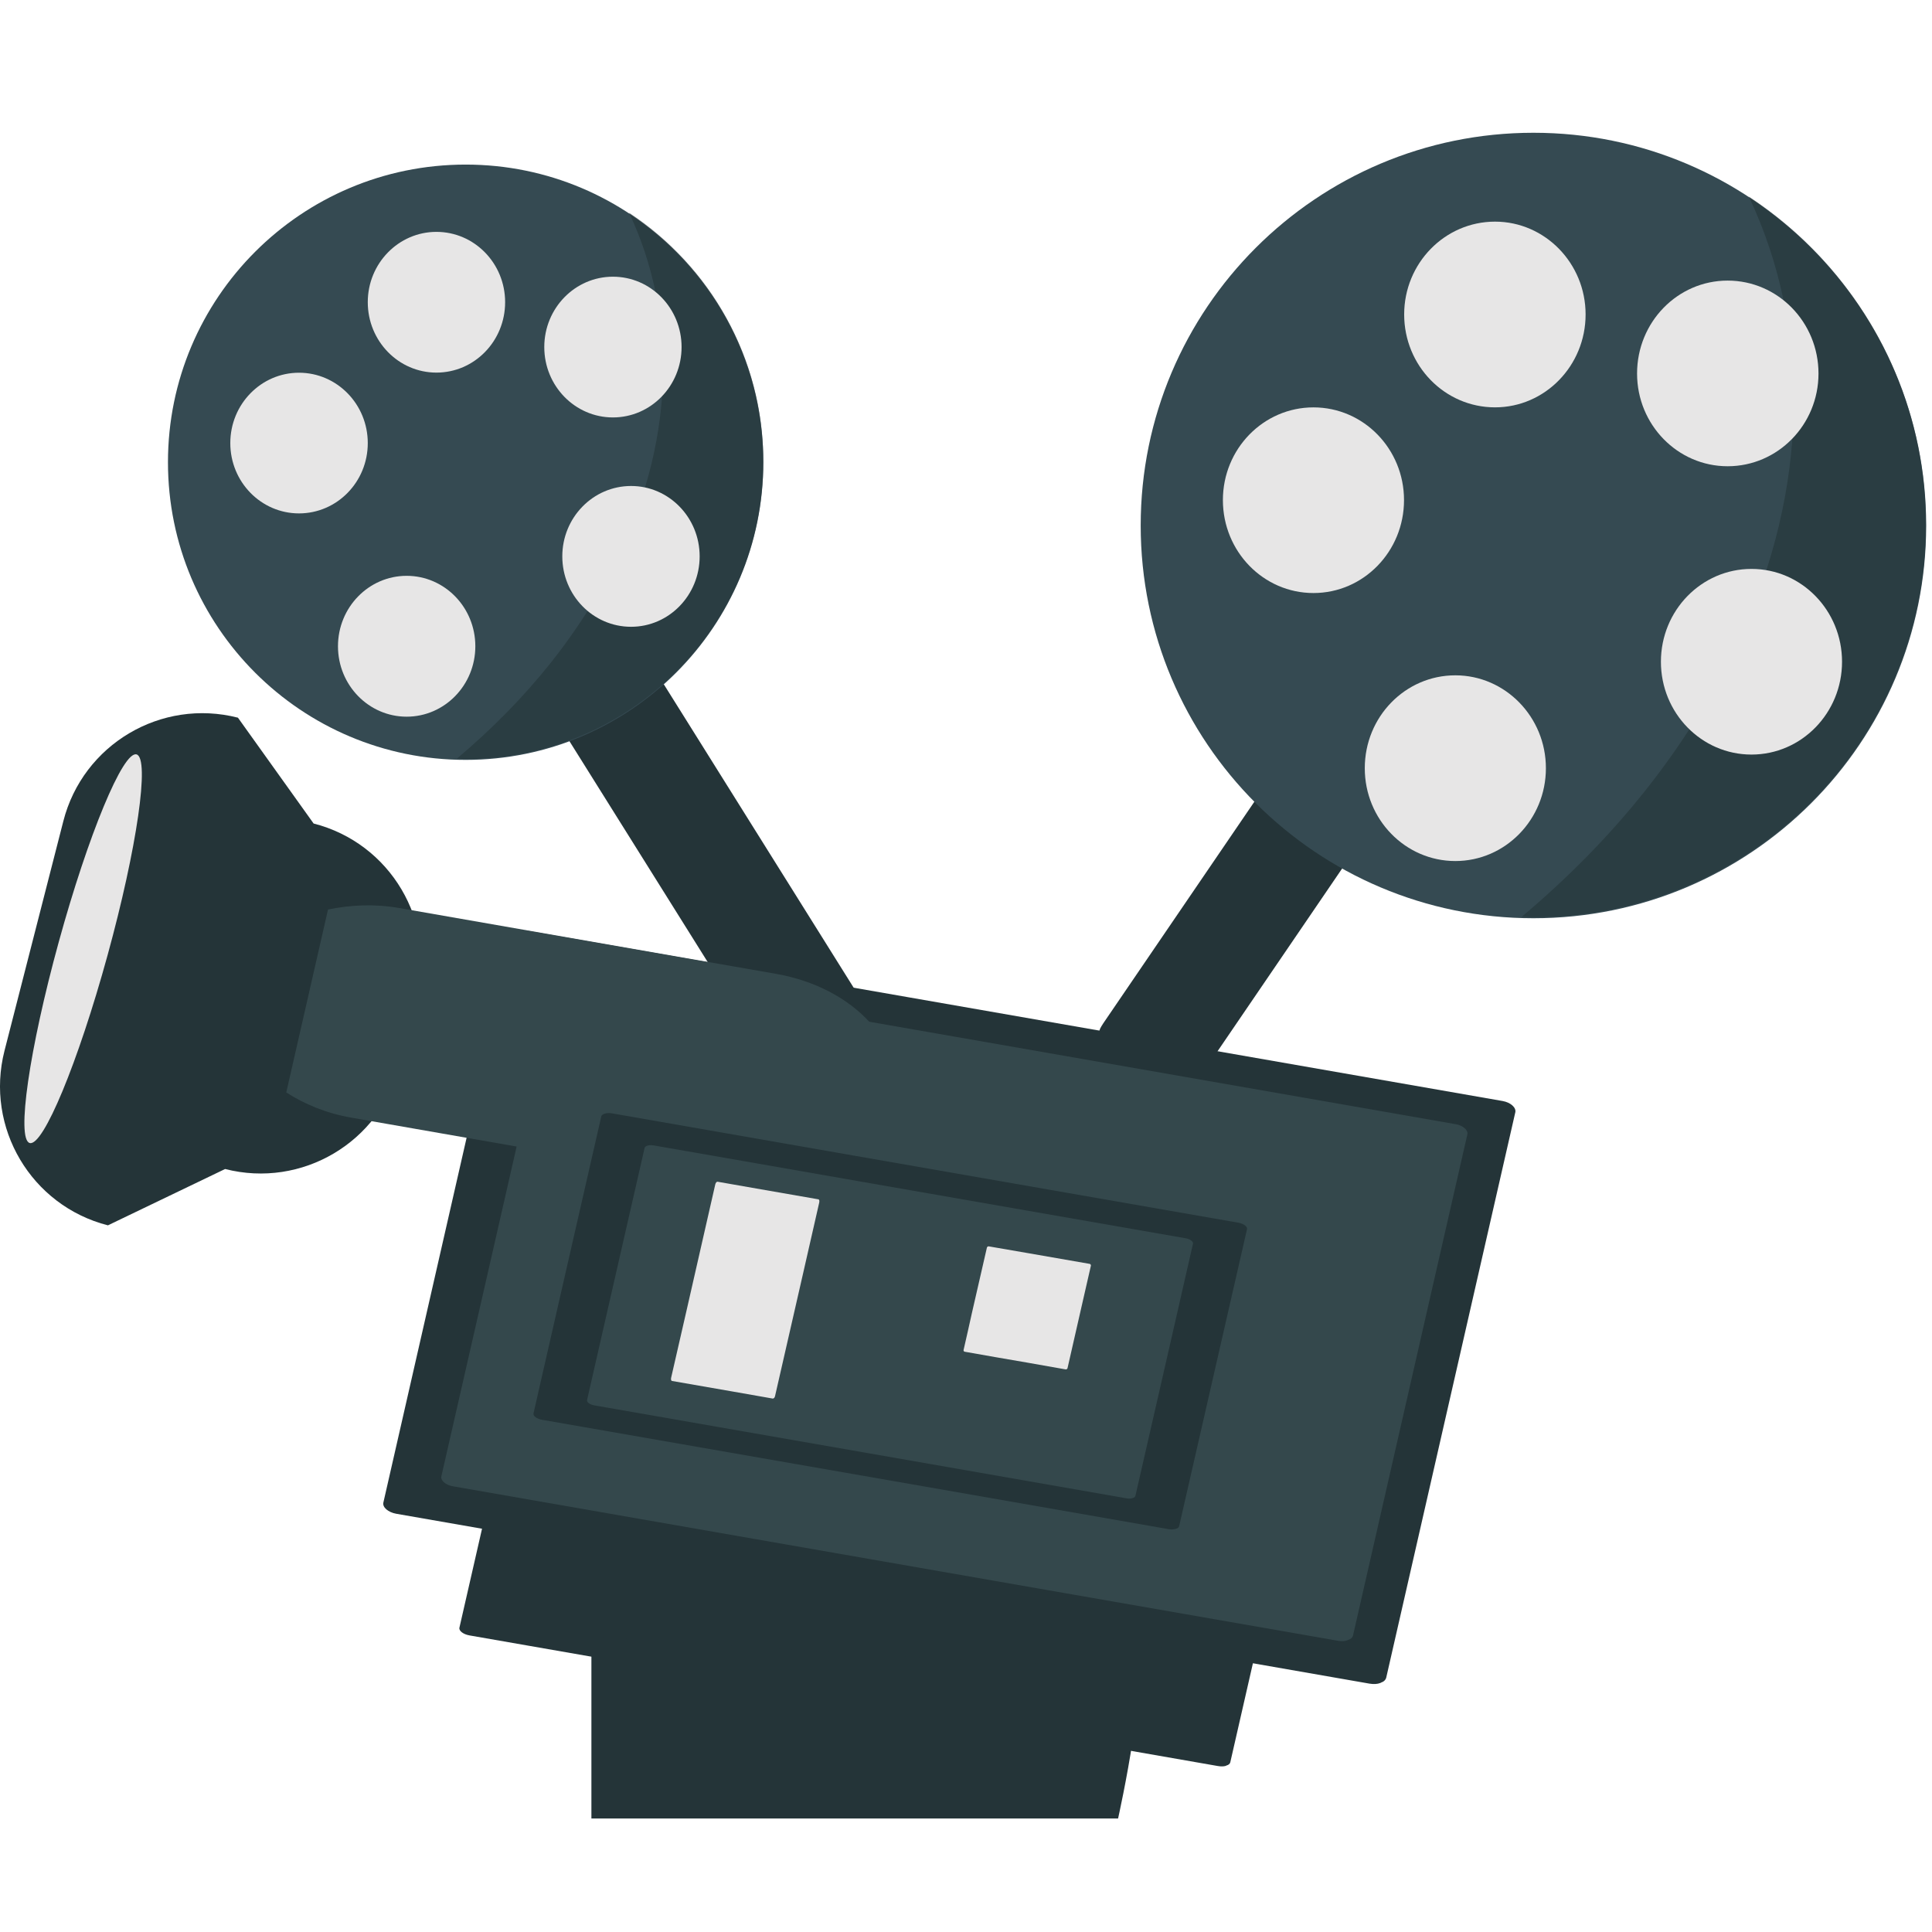
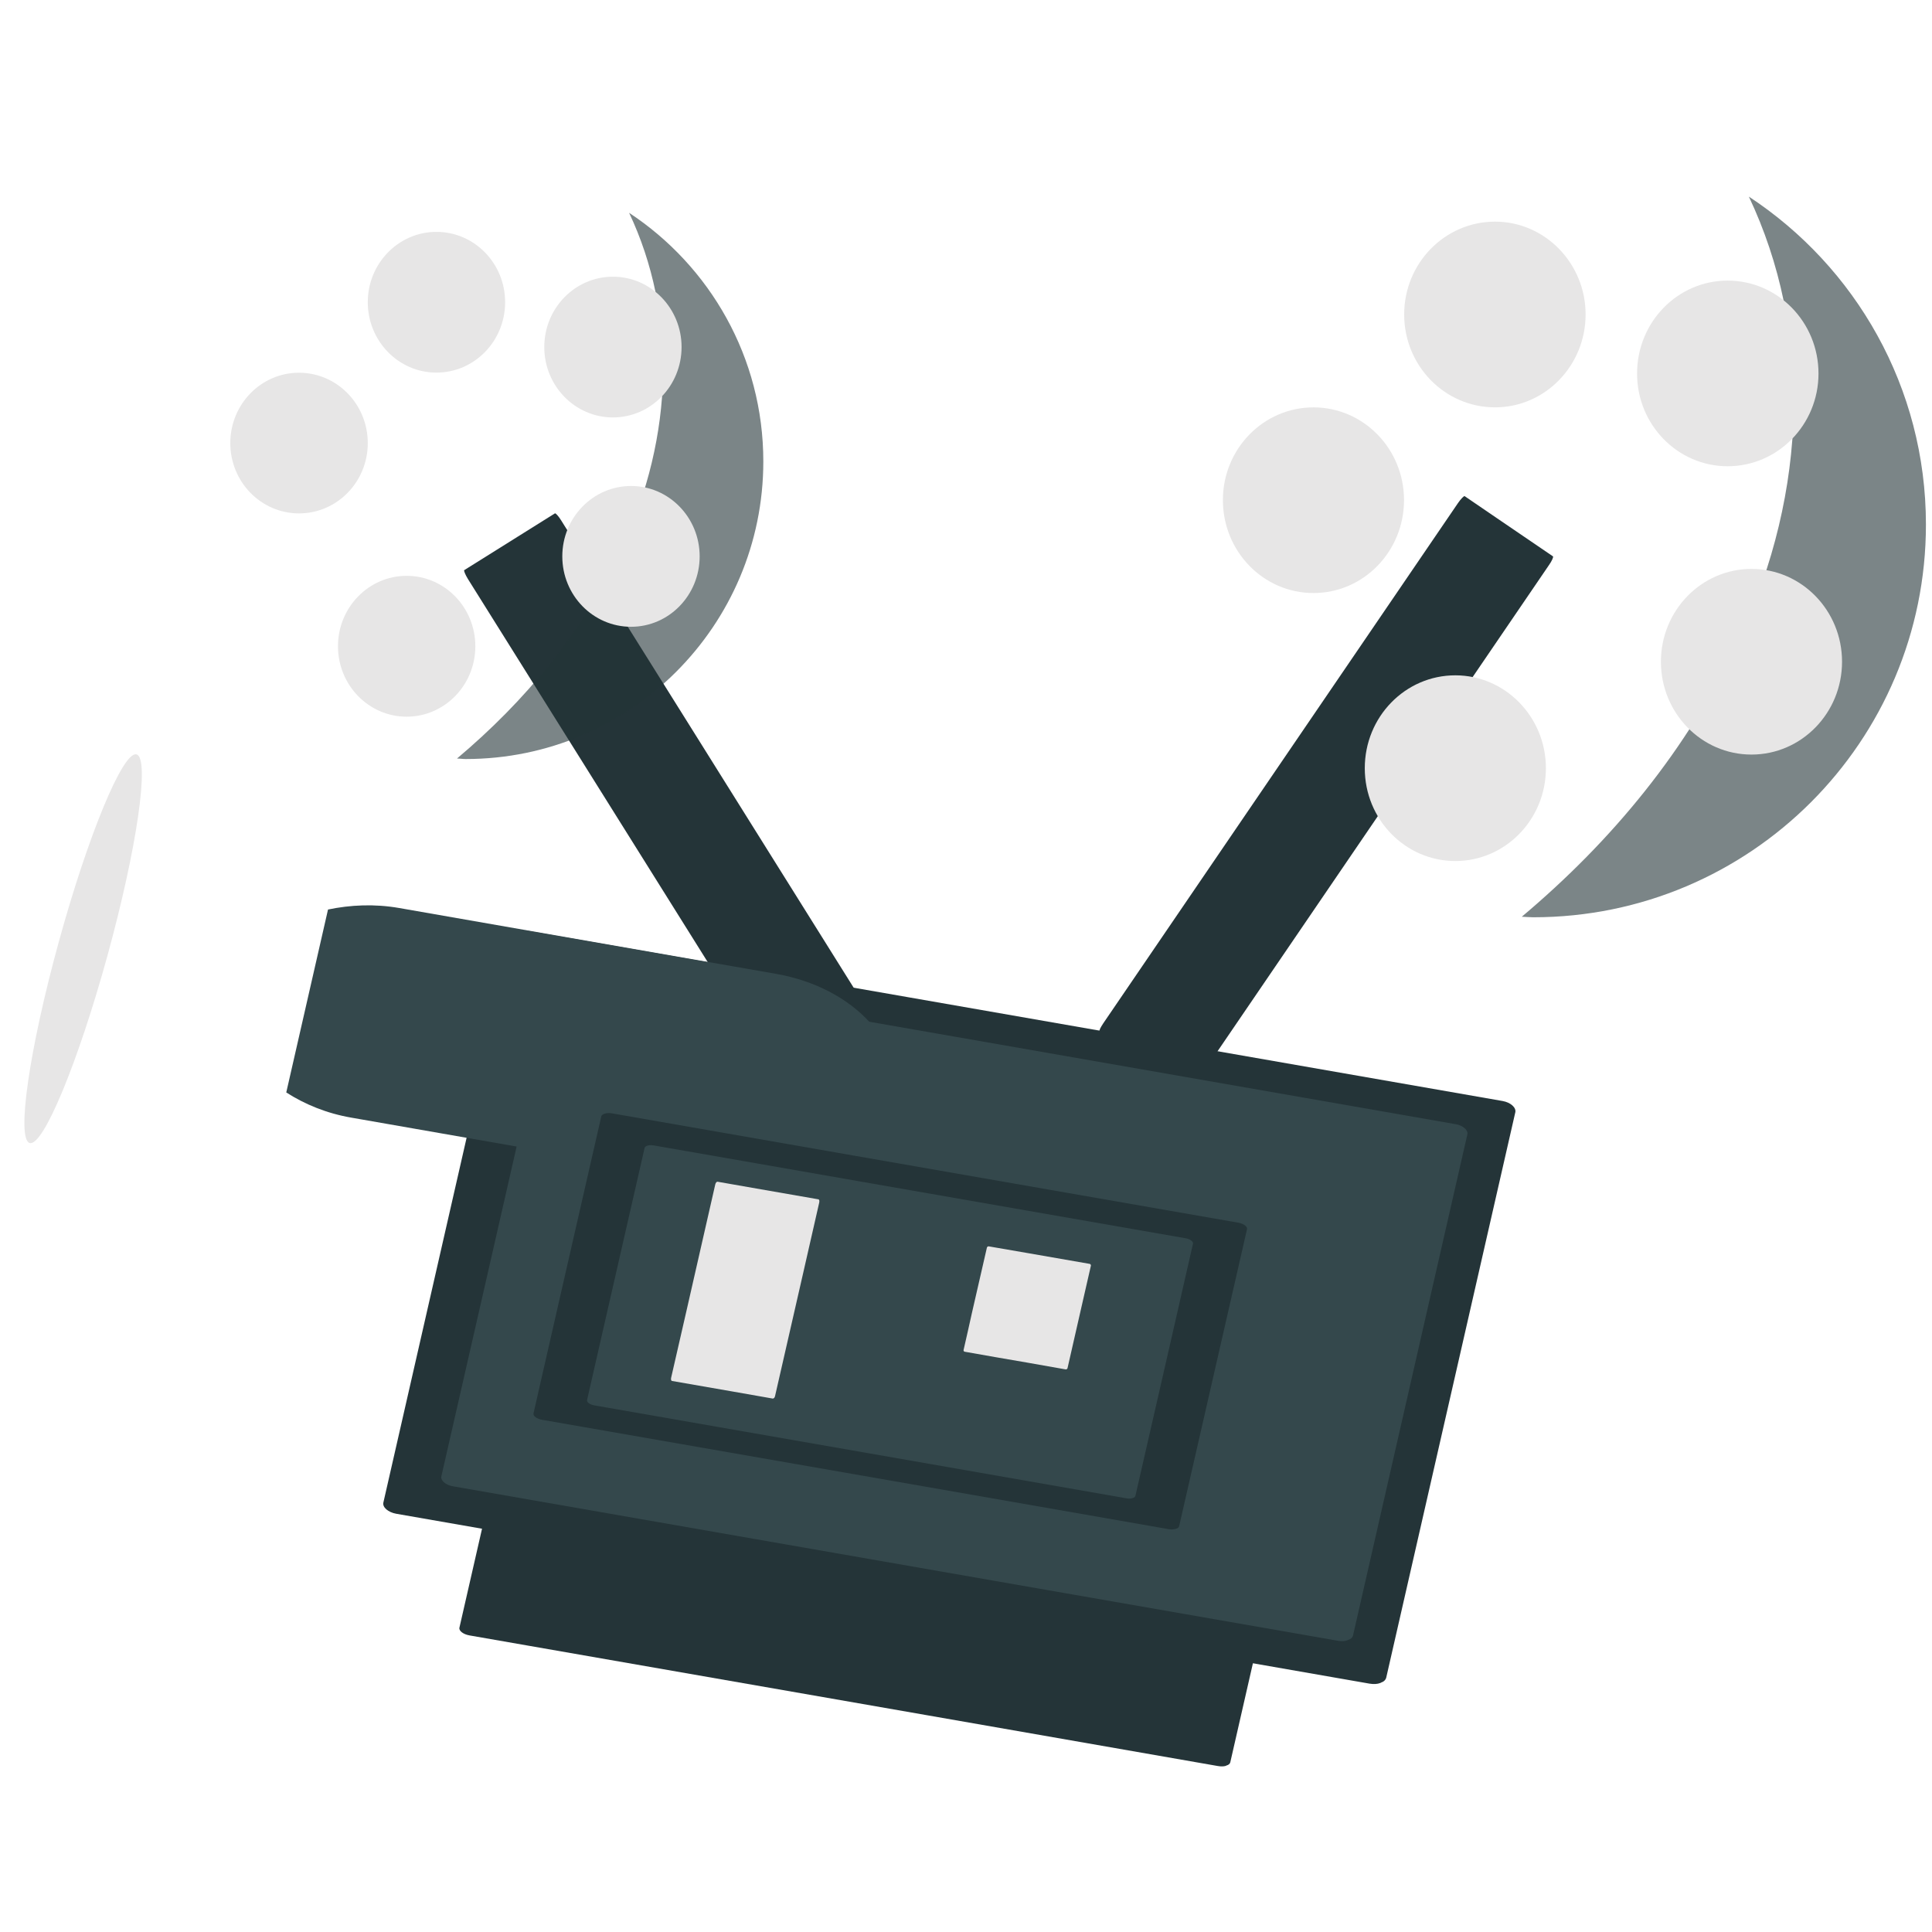
<svg xmlns="http://www.w3.org/2000/svg" viewBox="0 0 64 64" enable-background="new 0 0 64 64">
  <g fill="#243438">
-     <path d="m10.389 27.28c2.544.65 4.076 3.24 3.424 5.782l-.57 2.237c-.654 2.542-3.244 4.076-5.786 3.426l-3.882 1.866c-2.542-.65-4.076-3.239-3.426-5.784l1.949-7.605c.65-2.544 3.24-4.078 5.784-3.428l2.507 3.506" />
    <path d="m29.658 34.923c-2.256-3.604-4.511-7.208-6.763-10.809-1.434-2.288-2.868-4.579-4.303-6.871-.088-.143-.186-.25-.209-.237-.639.398-1.273.797-1.912 1.197-.361.227-.729.455-1.093.684-.02.014.035.151.122.292 2.254 3.602 4.509 7.204 6.763 10.804 1.434 2.292 2.866 4.582 4.303 6.875.047.074.088.132.124.173.002.004.002.004.006.008 0 .004.006 0 .006 0 .033.041.064.062.076.055.635-.397 1.273-.795 1.908-1.195.365-.227.729-.454 1.089-.682.024-.017-.026-.152-.117-.294" />
    <path d="m39.563 35.953c2.397-3.517 4.791-7.03 7.183-10.536 1.521-2.231 3.045-4.464 4.565-6.697.098-.137.156-.274.133-.29-.621-.421-1.241-.846-1.86-1.267-.353-.241-.709-.486-1.065-.727-.021-.016-.126.09-.22.227-2.394 3.51-4.787 7.02-7.181 10.532-1.523 2.235-3.044 4.464-4.569 6.701-.049.074-.084.133-.107.18 0 .004 0 .004-.004.008s0 .008 0 .008c-.023.047-.031.082-.02.09.622.426 1.241.847 1.86 1.27.356.243.709.486 1.065.725.024.018.126-.087.22-.224" />
  </g>
-   <path fill="#354a52" d="m5.564 15.312c0 5.445 4.415 9.86 9.862 9.86 5.443 0 9.86-4.415 9.86-9.86 0-5.445-4.417-9.86-9.86-9.86-5.447 0-9.862 4.415-9.862 9.86" />
  <path opacity=".6" fill="#243438" d="m20.595 18.17c1.746-3.749 1.824-7.784.245-11.12 2.675 1.763 4.446 4.791 4.446 8.236 0 5.443-4.417 9.858-9.86 9.858-.096 0-.19-.016-.288-.016 2.259-1.903 4.169-4.191 5.457-6.96" />
  <g fill="#e7e6e6">
    <path d="m7.629 14.678c0 1.289 1.021 2.329 2.276 2.329 1.256 0 2.278-1.04 2.278-2.329 0-1.289-1.022-2.331-2.278-2.331-1.256 0-2.276 1.042-2.276 2.331" />
    <path d="m12.183 10.01c0 1.289 1.019 2.333 2.274 2.333 1.259 0 2.276-1.044 2.276-2.333 0-1.285-1.017-2.329-2.276-2.329-1.255 0-2.274 1.044-2.274 2.329" />
    <ellipse cx="20.304" cy="11.497" rx="2.274" ry="2.331" />
    <path d="m18.627 18.43c0 1.287 1.017 2.333 2.278 2.333 1.256 0 2.272-1.046 2.272-2.333 0-1.285-1.016-2.331-2.272-2.331-1.261.001-2.278 1.047-2.278 2.331" />
    <ellipse cx="13.471" cy="21.408" rx="2.275" ry="2.333" />
  </g>
-   <path fill="#354a52" d="m37.787 17.408c0 7.182 5.827 13.01 13.01 13.01 7.187 0 13.01-5.823 13.01-13.01 0-7.187-5.823-13.01-13.01-13.01-7.18 0-13.01 5.824-13.01 13.01" />
  <path opacity=".6" fill="#243438" d="m57.61 21.18c2.304-4.945 2.409-10.267.323-14.667 3.533 2.323 5.866 6.319 5.866 10.863 0 7.187-5.823 13.01-13.01 13.01-.127 0-.25-.014-.378-.018 2.984-2.51 5.495-5.531 7.199-9.186" />
  <g fill="#e7e6e6">
    <path d="m40.51 16.566c0 1.7 1.341 3.079 3 3.079s3-1.379 3-3.079c0-1.696-1.342-3.071-3-3.071s-3 1.375-3 3.071" />
    <path d="m46.515 10.417c0 1.698 1.344 3.077 3.01 3.077 1.654 0 3-1.379 3-3.077s-1.35-3.075-3-3.075c-1.662 0-3.01 1.377-3.01 3.075" />
    <path d="m54.23 12.374c0 1.696 1.344 3.071 3 3.071 1.661 0 3.01-1.375 3.01-3.071 0-1.702-1.348-3.079-3.01-3.079-1.658 0-3 1.377-3 3.079" />
    <ellipse cx="58.02" cy="21.921" rx="3" ry="3.075" />
    <path d="m45.21 25.448c0 1.698 1.342 3.075 3 3.075 1.655 0 3-1.377 3-3.075 0-1.7-1.348-3.077-3-3.077-1.661 0-3 1.377-3 3.077" />
  </g>
-   <path fill="#34484c" d="m36.641 56.699c-3.231-.564-6.465-1.129-9.699-1.692-2.053-.358-4.113-.721-6.167-1.077-.131-.023-.243-.027-.249-.008-.104.458-.208.912-.313 1.371-.059.262-.117.524-.176.783-.006.02.1.053.231.076 3.229.564 6.463 1.13 9.699 1.694 2.055.356 4.109.717 6.17 1.077.07.012.125.016.164.018 0 0 .004.002.006 0 0 0 .006.002.006 0 .041.004.065-.002.067-.012.105-.456.209-.912.312-1.373.06-.259.12-.521.181-.779.003-.019-.101-.054-.232-.078" />
  <g fill="#243438">
    <path d="m43.2 45.972c-5.05-.884-10.1-1.763-15.15-2.645-3.212-.562-6.425-1.122-9.637-1.683-.206-.035-.396.02-.419.121-.587 2.578-1.177 5.153-1.765 7.733-.335 1.473-.672 2.945-1.01 4.421-.023.104.125.219.333.256 5.05.88 10.1 1.76 15.15 2.643 3.212.562 6.425 1.122 9.635 1.683.111.02.202.016.269-.004l.008-.006c0 0 .012 0 .012-.006.068-.016.117-.055.129-.107.588-2.576 1.178-5.151 1.763-7.731.337-1.473.676-2.945 1.01-4.423.023-.102-.13-.215-.332-.252" />
    <path d="m49.773 36.472c-6.571-1.146-13.14-2.296-19.706-3.441-4.18-.729-8.359-1.459-12.537-2.188-.269-.047-.523.047-.557.205-.907 3.969-1.812 7.938-2.718 11.909-.519 2.27-1.036 4.54-1.555 6.816-.038.156.159.325.425.372 6.563 1.146 13.14 2.293 19.706 3.439 4.18.73 8.357 1.459 12.538 2.189.141.023.262.014.349-.02 0 0 .006-.004.012-.004.008 0 .012-.008.016-.01.092-.029.156-.088.176-.171.905-3.972 1.812-7.94 2.719-11.908.518-2.272 1.034-4.54 1.556-6.816.033-.155-.159-.327-.424-.372" />
  </g>
  <g fill="#34484c">
    <path d="m48.22 37.24c-5.966-1.042-11.942-2.088-17.914-3.13-3.796-.662-7.594-1.324-11.394-1.99-.245-.039-.472.044-.503.185-.803 3.518-1.606 7.03-2.409 10.558-.458 2.01-.921 4.03-1.379 6.04-.033.14.143.292.386.333 5.968 1.042 11.942 2.084 17.916 3.128 3.801.664 7.593 1.326 11.395 1.988.131.023.238.016.314-.016 0 0 .008-.006.015-.006 0 0 .01-.002.014-.006.084-.027.145-.076.16-.149.803-3.52 1.606-7.04 2.409-10.559.46-2.01.919-4.02 1.379-6.04.03-.14-.15-.296-.389-.337" />
    <path d="m25.708 32.26l-12.48-2.18c-.827-.145-1.624-.104-2.362.049l-1.383 6.06c.613.392 1.334.693 2.159.835l12.48 2.182c2.601.452 5.065-.732 5.504-2.652.436-1.916-1.317-3.84-3.918-4.294" />
  </g>
  <path fill="#243438" d="m41.03 40.505c-4.23-.736-8.458-1.476-12.688-2.214-2.691-.47-5.384-.939-8.07-1.41-.174-.029-.333.018-.353.098-.476 2.087-.952 4.173-1.43 6.261-.27 1.192-.544 2.388-.816 3.58-.018.086.107.181.282.212 4.229.736 8.456 1.475 12.687 2.213 2.695.47 5.383.94 8.07 1.41.091.016.169.01.224-.006 0 0 .006-.002.01-.002 0 0 .006-.002.01-.004.055-.016.098-.043.105-.088.479-2.086.956-4.174 1.43-6.258.274-1.195.545-2.388.819-3.583.016-.08-.111-.178-.284-.209" />
  <path fill="#34484c" d="m39.28 41.02c-3.592-.627-7.183-1.253-10.775-1.88-2.286-.399-4.565-.8-6.853-1.197-.145-.025-.282.014-.298.081-.403 1.772-.809 3.541-1.214 5.317-.231 1.01-.462 2.027-.693 3.038-.016.07.094.15.241.176 3.59.627 7.183 1.254 10.775 1.881 2.286.401 4.57.799 6.855 1.198.076.014.138.008.188-.004h.004c0 0 .008-.006.01-.006.049-.01.084-.037.092-.072.403-1.772.809-3.545 1.215-5.315.23-1.013.46-2.025.693-3.042.015-.066-.097-.149-.24-.175" />
  <g fill="#e7e6e6">
    <path d="m27.11 39.729c-.68-.117-1.359-.238-2.045-.356-.433-.076-.866-.152-1.296-.227-.029-.004-.062.035-.075.09-.309 1.355-.619 2.715-.928 4.074-.18.775-.356 1.547-.533 2.327-.014.055 0 .104.027.109.682.117 1.359.235 2.045.356.431.074.866.15 1.297.228 0 0 .033-.008.043-.023 0 0 .002.004.002 0l.002-.004c.012-.012.021-.036.027-.063.31-1.359.621-2.716.93-4.069.176-.778.354-1.556.531-2.331.014-.058.002-.108-.027-.111" />
    <path d="m36.1 41.868c-.682-.118-1.361-.235-2.045-.356-.431-.075-.87-.149-1.297-.224-.031-.008-.059.016-.066.043-.163.717-.327 1.436-.494 2.154-.09.412-.184.821-.278 1.234-.008.029.012.055.039.059.68.122 1.36.239 2.045.356.431.078.863.153 1.296.229.016.002.029-.002.04-.01h.002c0 0 .002 0 .002-.002.008-.006.016-.018.02-.033.164-.717.329-1.438.491-2.155.092-.411.19-.82.282-1.233.006-.025-.01-.054-.037-.062" />
  </g>
-   <path fill="#243438" d="m19.591 54.2v6.04h17.447c0 0 1.186-5.308.349-5.089-.836.224-17.796-.948-17.796-.948" />
  <ellipse transform="matrix(.964.265-.265.964 8.432.395)" fill="#e7e6e6" cx="2.751" cy="31.435" rx=".838" ry="6.677" />
</svg>